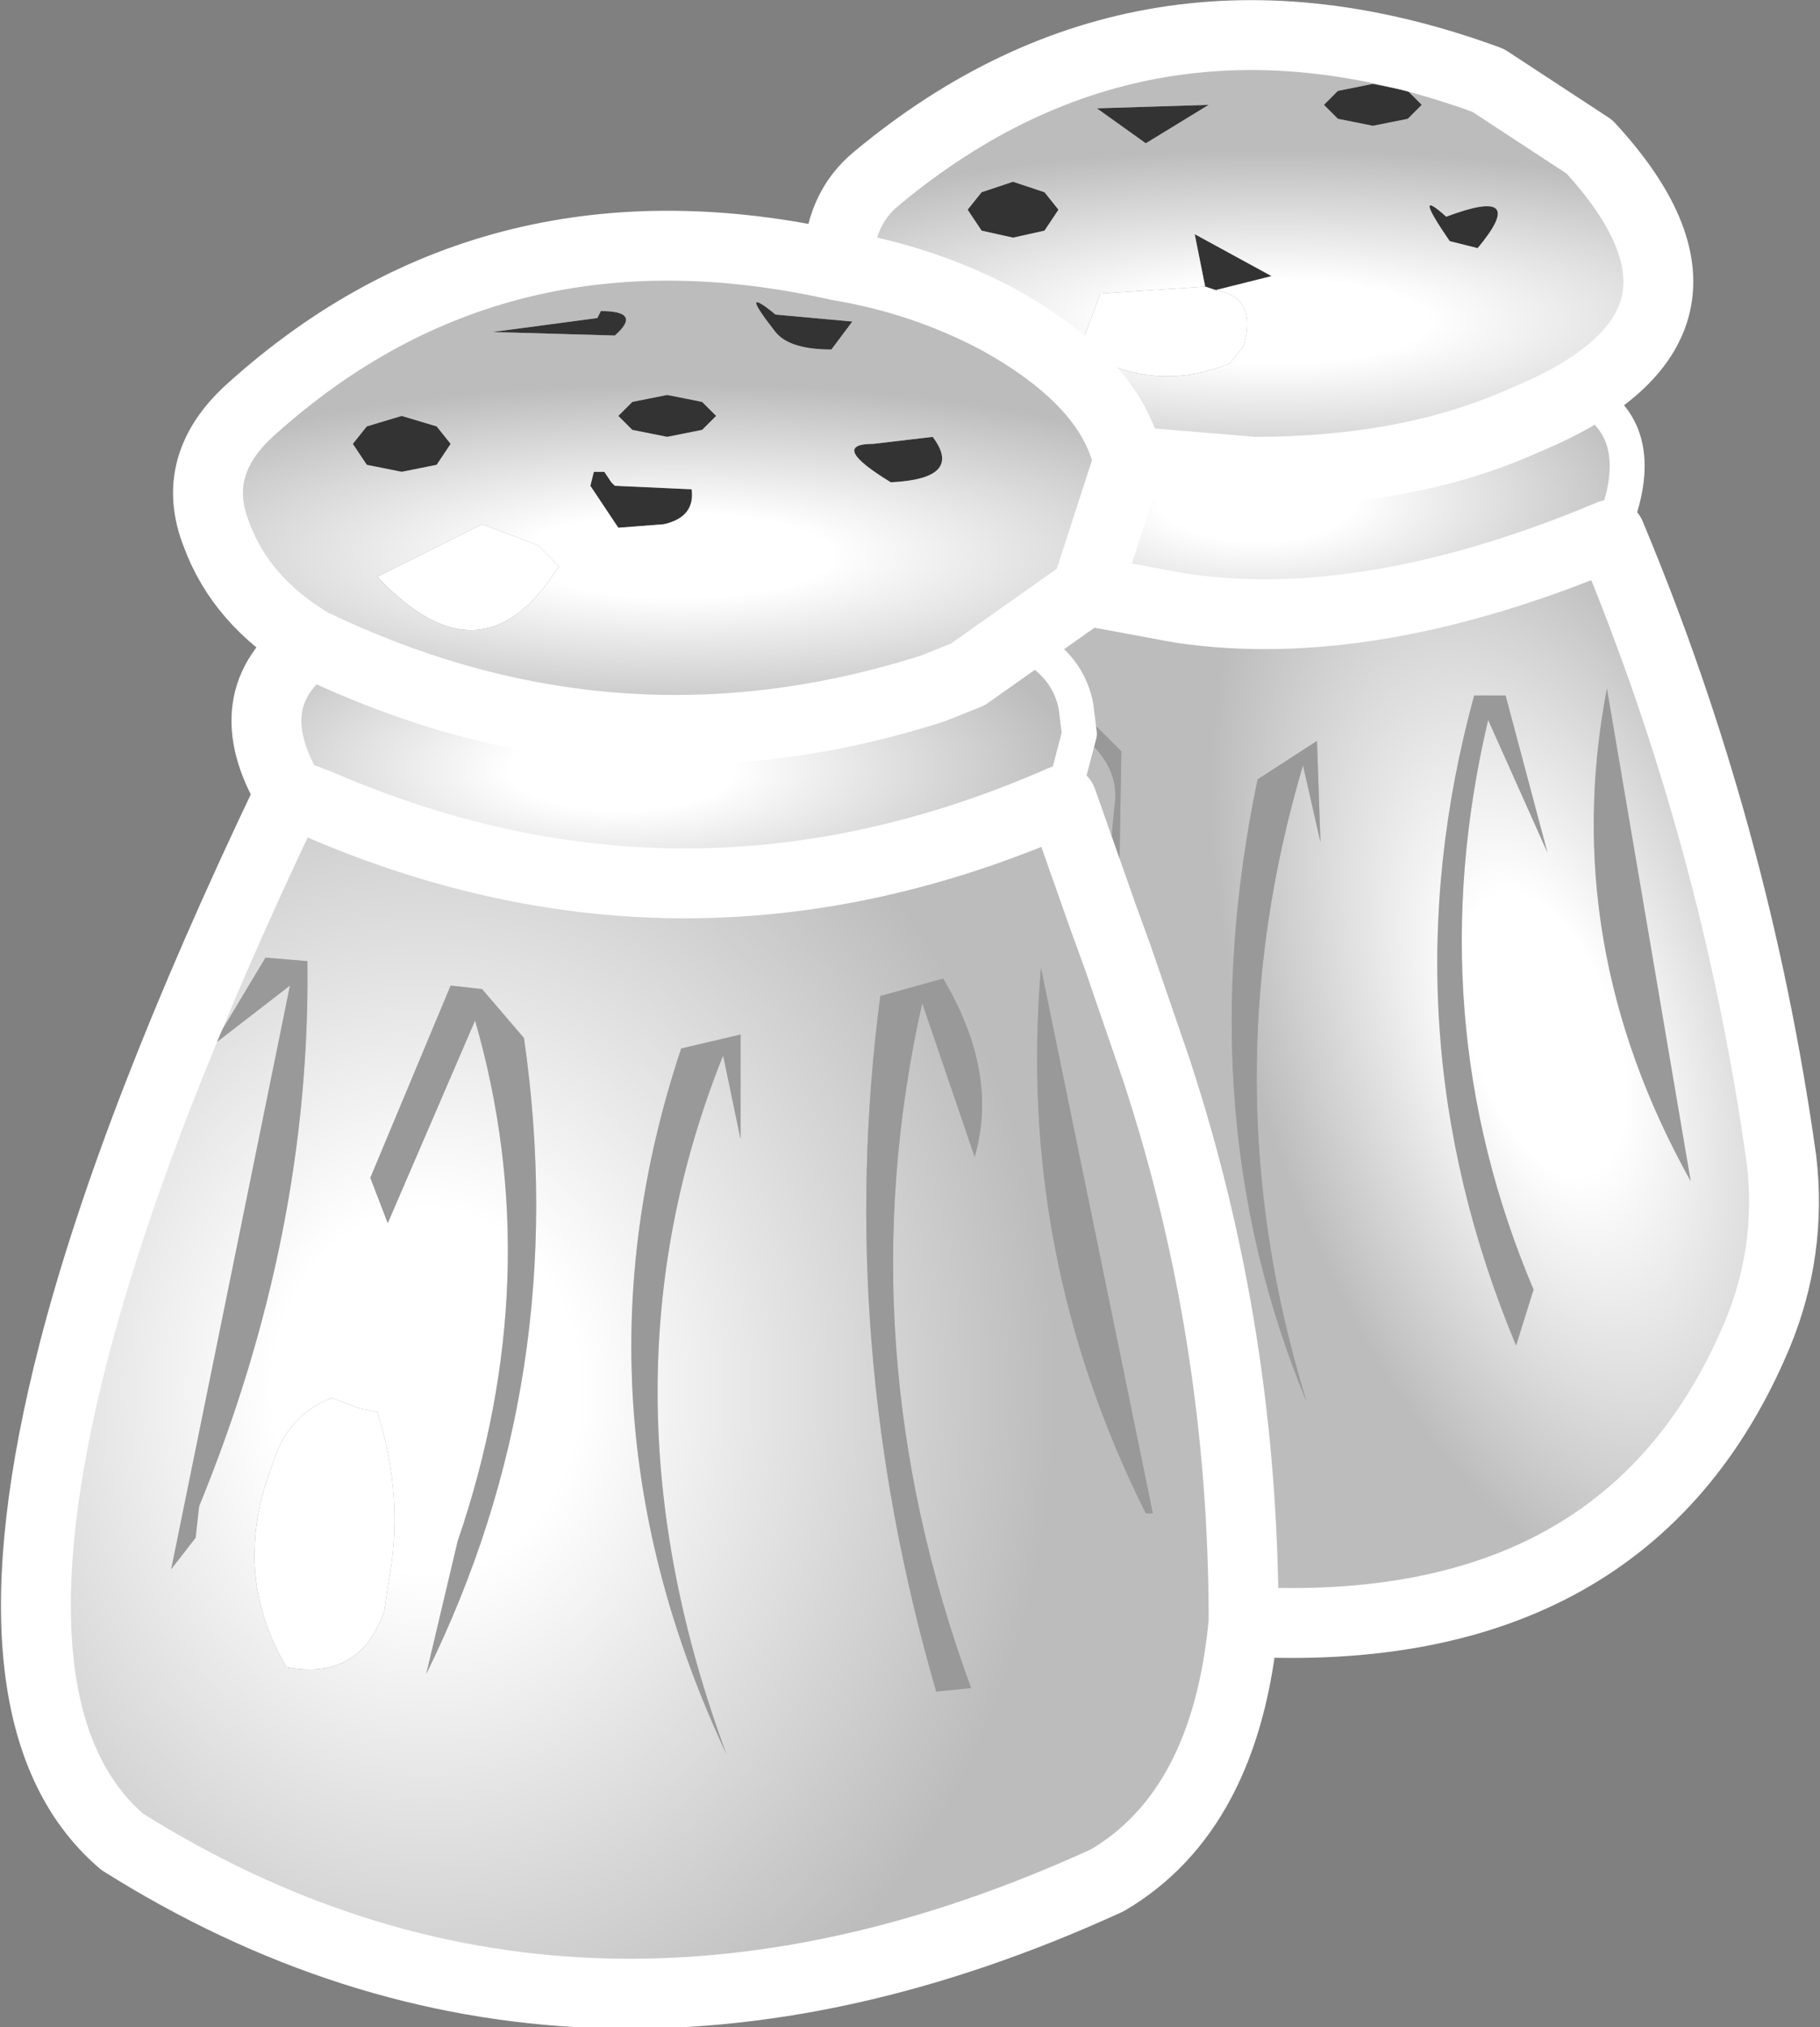
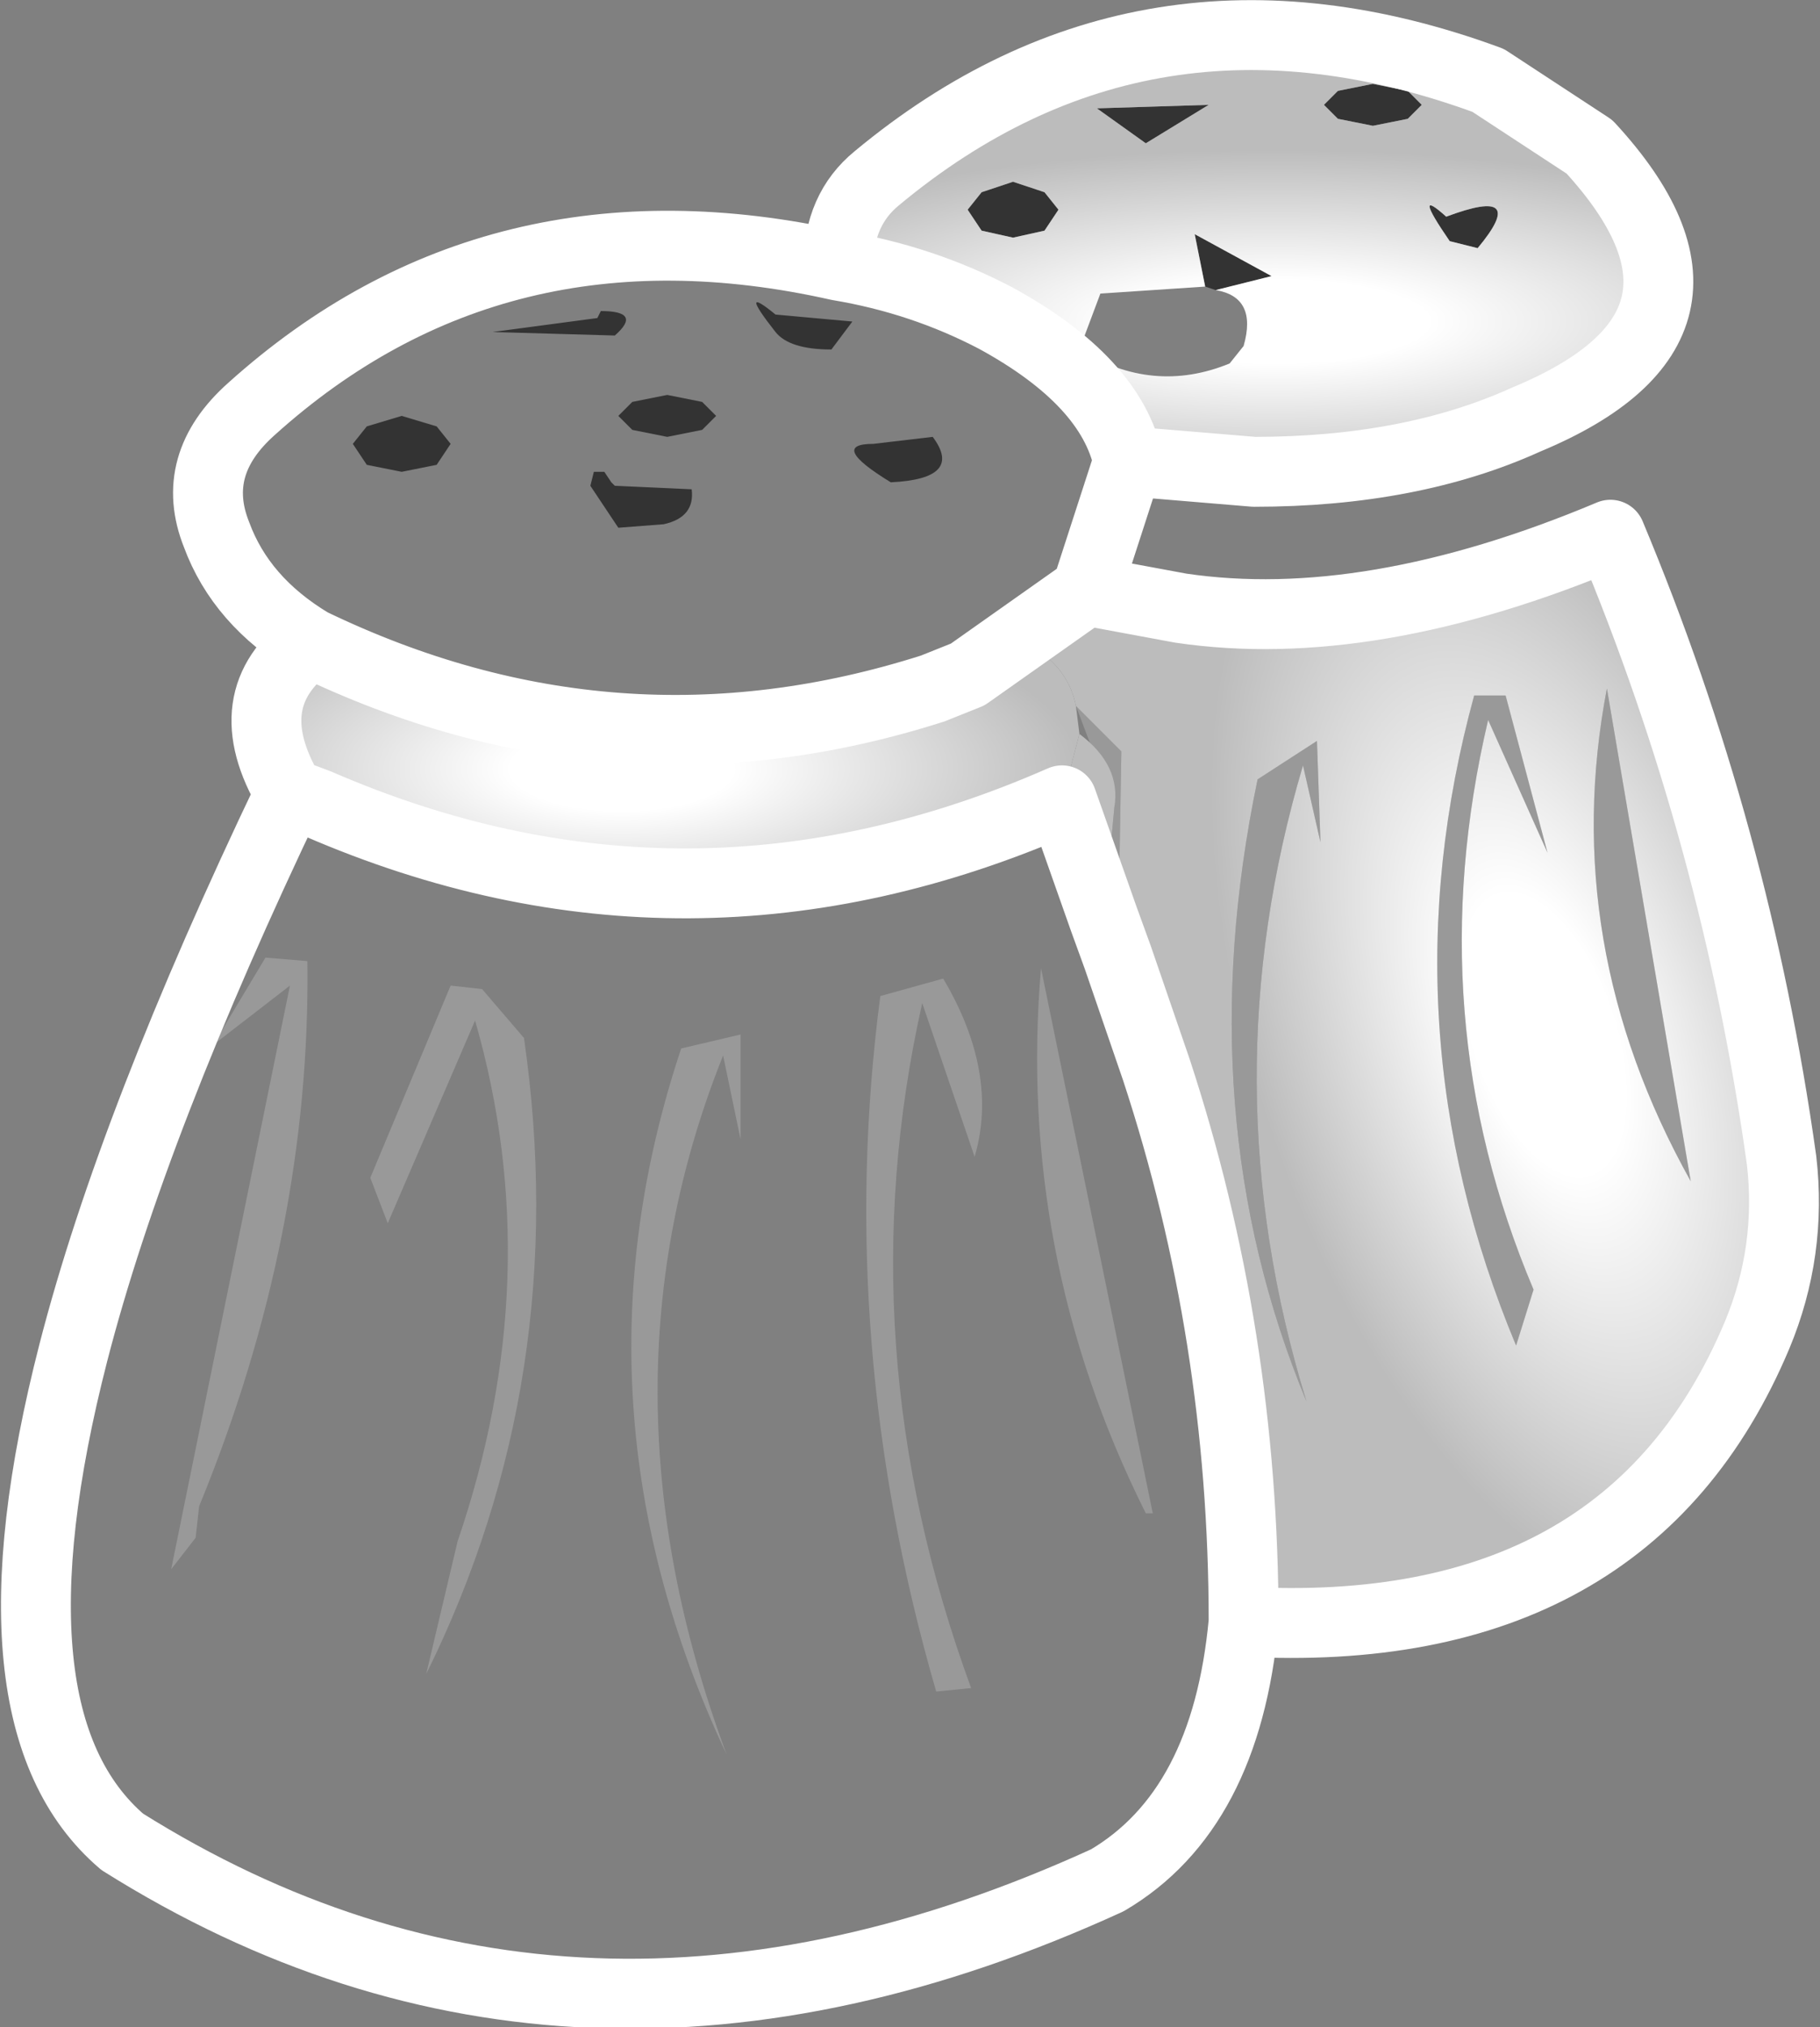
<svg xmlns="http://www.w3.org/2000/svg" height="29.0px" width="26.05px">
  <rect width="100%" height="100%" fill="#808080" stroke="none" />
  <g transform="matrix(1.0, 0.0, 0.0, 1.0, 13.0, 14.45)">
    <path d="M7.7 -11.35 Q8.9 -11.8 8.15 -10.9 L7.75 -11.0 Q7.2 -11.8 7.7 -11.35 M5.95 -12.95 L6.15 -13.15 6.65 -13.25 7.15 -13.15 7.35 -12.95 7.15 -12.75 6.65 -12.65 6.15 -12.75 5.95 -12.95 M4.3 -12.95 L3.4 -12.4 2.7 -12.9 4.3 -12.95 M4.4 -10.3 L4.25 -10.35 4.1 -11.1 5.2 -10.5 4.4 -10.3 M1.95 -11.7 L2.15 -11.45 1.95 -11.15 1.5 -11.05 1.05 -11.15 0.85 -11.45 1.05 -11.7 1.5 -11.85 1.95 -11.7 M-7.95 -8.1 L-7.75 -8.35 -7.25 -8.5 -6.75 -8.35 -6.55 -8.1 -6.75 -7.8 -7.25 -7.7 -7.75 -7.8 -7.95 -8.1 M-0.25 -7.55 Q-1.15 -8.1 -0.5 -8.1 L0.35 -8.2 Q0.8 -7.6 -0.25 -7.55 M-4.55 -7.5 L-4.5 -7.7 -4.35 -7.7 -4.25 -7.55 -4.2 -7.5 -3.1 -7.45 Q-3.05 -7.05 -3.5 -6.95 L-4.15 -6.9 -4.55 -7.5 M-3.45 -8.8 L-2.95 -8.7 -2.75 -8.5 -2.95 -8.3 -3.45 -8.2 -3.95 -8.3 -4.15 -8.5 -3.95 -8.7 -3.45 -8.8 M-4.4 -10.0 Q-3.8 -10.0 -4.2 -9.65 L-5.95 -9.7 -4.45 -9.9 -4.4 -10.0 M-0.8 -9.85 L-1.1 -9.45 Q-1.7 -9.45 -1.9 -9.7 -2.45 -10.4 -1.9 -9.95 L-0.8 -9.85" fill="#333333" fill-rule="evenodd" stroke="none" />
-     <path d="M4.4 -10.3 Q5.0 -10.2 4.8 -9.5 L4.6 -9.25 Q3.5 -8.8 2.45 -9.45 L2.75 -10.25 4.25 -10.35 4.4 -10.3 M-6.1 -6.95 L-5.3 -6.65 -5.0 -6.35 Q-6.1 -4.6 -7.6 -6.2 L-6.1 -6.95 M-7.85 5.7 L-7.6 5.75 Q-7.2 7.0 -7.45 8.25 L-7.5 8.6 Q-7.85 9.6 -8.9 9.4 -9.7 8.05 -9.1 6.5 -8.9 5.8 -8.25 5.55 L-7.85 5.7" fill="#ffffff" fill-rule="evenodd" stroke="none" />
-     <path d="M2.4 -4.35 L3.05 -3.7 3.0 -0.75 2.8 -1.3 2.95 -2.9 Q3.05 -3.5 2.45 -3.95 L2.4 -4.35 M5.85 -3.85 L5.9 -2.4 5.65 -3.5 Q4.3 1.05 5.7 5.6 4.0 1.5 5.0 -3.3 L5.85 -3.85 M8.1 -4.5 L8.55 -4.5 9.15 -2.25 8.3 -4.15 Q7.3 0.1 8.95 4.0 L8.7 4.8 Q6.8 0.25 8.1 -4.5 M0.9 9.7 L0.4 9.75 Q-1.05 4.75 -0.4 -0.2 L0.5 -0.45 Q1.3 0.9 0.95 2.1 L0.2 -0.1 Q-0.9 4.8 0.9 9.7 M3.5 7.2 L3.4 7.2 Q1.55 3.5 1.9 -0.6 L3.5 7.2 M10.0 -4.6 L11.2 2.45 Q9.3 -0.95 10.0 -4.6 M-2.4 0.35 L-2.4 1.85 -2.65 0.65 Q-4.55 5.4 -2.6 10.65 -4.95 5.65 -3.25 0.55 L-2.4 0.35 M-6.55 -0.35 L-6.1 -0.3 -5.5 0.4 Q-4.8 5.25 -6.9 9.5 L-6.45 7.6 Q-5.15 3.8 -6.2 0.15 L-7.45 3.05 -7.7 2.4 -6.55 -0.35 M-9.2 -0.75 L-8.6 -0.7 Q-8.55 3.2 -10.15 7.1 L-10.2 7.55 -10.55 8.0 -8.85 -0.35 -9.95 0.5 -9.2 -0.75" fill="#999999" fill-rule="evenodd" stroke="none" />
+     <path d="M2.4 -4.35 L3.05 -3.7 3.0 -0.75 2.8 -1.3 2.95 -2.9 L2.4 -4.35 M5.85 -3.85 L5.9 -2.4 5.65 -3.5 Q4.3 1.05 5.7 5.6 4.0 1.5 5.0 -3.3 L5.85 -3.85 M8.1 -4.5 L8.55 -4.5 9.15 -2.25 8.3 -4.15 Q7.3 0.1 8.95 4.0 L8.7 4.8 Q6.8 0.25 8.1 -4.5 M0.9 9.7 L0.4 9.75 Q-1.05 4.75 -0.4 -0.2 L0.5 -0.45 Q1.3 0.9 0.95 2.1 L0.2 -0.1 Q-0.9 4.8 0.9 9.7 M3.5 7.2 L3.4 7.2 Q1.55 3.5 1.9 -0.6 L3.5 7.2 M10.0 -4.6 L11.2 2.45 Q9.3 -0.95 10.0 -4.6 M-2.4 0.35 L-2.4 1.85 -2.65 0.65 Q-4.55 5.4 -2.6 10.65 -4.95 5.65 -3.25 0.55 L-2.4 0.35 M-6.55 -0.35 L-6.1 -0.3 -5.5 0.4 Q-4.8 5.25 -6.9 9.5 L-6.45 7.6 Q-5.15 3.8 -6.2 0.15 L-7.45 3.05 -7.7 2.4 -6.55 -0.35 M-9.2 -0.75 L-8.6 -0.7 Q-8.55 3.2 -10.15 7.1 L-10.2 7.55 -10.55 8.0 -8.85 -0.35 -9.95 0.5 -9.2 -0.75" fill="#999999" fill-rule="evenodd" stroke="none" />
    <path d="M4.3 -12.95 L2.7 -12.9 3.4 -12.4 4.3 -12.95 M5.95 -12.95 L6.15 -12.75 6.65 -12.65 7.15 -12.75 7.35 -12.95 7.15 -13.15 6.65 -13.25 6.15 -13.15 5.95 -12.95 M7.7 -11.35 Q7.2 -11.8 7.75 -11.0 L8.15 -10.9 Q8.9 -11.8 7.7 -11.35 M8.85 -8.45 Q7.2 -7.7 4.95 -7.7 L3.15 -7.85 Q2.9 -9.0 1.25 -9.9 0.2 -10.45 -1.0 -10.65 -1.0 -11.45 -0.45 -11.9 3.4 -15.1 8.3 -13.3 L9.75 -12.35 Q12.1 -9.8 8.85 -8.45 M4.25 -10.35 L2.75 -10.25 2.45 -9.45 Q3.5 -8.8 4.6 -9.25 L4.8 -9.5 Q5.0 -10.2 4.4 -10.3 L5.2 -10.5 4.1 -11.1 4.25 -10.35 M1.95 -11.7 L1.5 -11.85 1.05 -11.7 0.85 -11.45 1.05 -11.15 1.5 -11.05 1.95 -11.15 2.15 -11.45 1.95 -11.7" fill="url(#gradient0)" fill-rule="evenodd" stroke="none" />
-     <path d="M3.15 -7.85 L2.55 -6.0 0.85 -4.8 0.35 -4.6 Q-4.2 -3.15 -8.55 -5.25 -9.55 -5.85 -9.9 -6.8 -10.3 -7.8 -9.4 -8.6 -5.9 -11.75 -1.0 -10.65 0.2 -10.45 1.25 -9.9 2.9 -9.0 3.15 -7.85 M-0.8 -9.85 L-1.9 -9.95 Q-2.45 -10.4 -1.9 -9.7 -1.7 -9.45 -1.1 -9.45 L-0.8 -9.85 M-4.4 -10.0 L-4.45 -9.9 -5.95 -9.7 -4.2 -9.65 Q-3.8 -10.0 -4.4 -10.0 M-3.45 -8.8 L-3.95 -8.7 -4.15 -8.5 -3.95 -8.3 -3.45 -8.2 -2.95 -8.3 -2.75 -8.5 -2.95 -8.7 -3.45 -8.8 M-4.55 -7.5 L-4.15 -6.9 -3.5 -6.95 Q-3.05 -7.05 -3.1 -7.45 L-4.2 -7.5 -4.25 -7.55 -4.35 -7.7 -4.5 -7.7 -4.55 -7.5 M-0.25 -7.55 Q0.8 -7.6 0.35 -8.2 L-0.5 -8.1 Q-1.15 -8.1 -0.25 -7.55 M-7.95 -8.1 L-7.75 -7.8 -7.25 -7.7 -6.75 -7.8 -6.55 -8.1 -6.75 -8.35 -7.25 -8.5 -7.75 -8.35 -7.95 -8.1 M-6.1 -6.95 L-7.6 -6.2 Q-6.1 -4.6 -5.0 -6.35 L-5.3 -6.65 -6.1 -6.95" fill="url(#gradient1)" fill-rule="evenodd" stroke="none" />
-     <path d="M8.85 -8.45 L9.75 -8.75 Q10.65 -8.2 10.05 -6.8 6.6 -5.35 3.9 -5.75 L2.55 -6.0 3.15 -7.85 4.95 -7.7 Q7.2 -7.7 8.85 -8.45" fill="url(#gradient2)" fill-rule="evenodd" stroke="none" />
    <path d="M2.55 -6.0 L3.9 -5.75 Q6.6 -5.35 10.05 -6.8 11.85 -2.5 12.5 2.15 12.65 3.45 12.15 4.65 10.3 9.05 4.8 8.75 4.8 4.65 3.55 0.85 L3.0 -0.75 3.05 -3.7 2.4 -4.35 Q2.3 -4.85 1.85 -5.15 L0.85 -4.8 2.55 -6.0 M2.45 -3.95 Q3.05 -3.5 2.95 -2.9 L2.8 -1.3 2.2 -3.0 2.45 -3.95 M8.1 -4.5 Q6.8 0.25 8.7 4.8 L8.95 4.0 Q7.3 0.1 8.3 -4.15 L9.15 -2.25 8.55 -4.5 8.1 -4.5 M5.85 -3.85 L5.0 -3.3 Q4.0 1.5 5.7 5.6 4.3 1.05 5.65 -3.5 L5.9 -2.4 5.85 -3.85 M10.0 -4.6 Q9.3 -0.95 11.2 2.45 L10.0 -4.6" fill="url(#gradient3)" fill-rule="evenodd" stroke="none" />
    <path d="M-8.85 -3.1 Q-9.65 -4.45 -8.55 -5.25 -4.2 -3.15 0.35 -4.6 L0.85 -4.8 1.85 -5.15 Q2.3 -4.85 2.4 -4.35 L2.45 -3.95 2.2 -3.0 Q-3.15 -0.65 -8.45 -2.95 L-8.85 -3.1" fill="url(#gradient4)" fill-rule="evenodd" stroke="none" />
-     <path d="M4.8 8.75 Q4.55 11.45 2.85 12.45 -4.8 15.95 -11.25 11.9 -13.3 10.15 -11.95 4.9 -11.1 1.6 -8.85 -3.1 L-8.45 -2.95 Q-3.15 -0.65 2.2 -3.0 L2.8 -1.3 3.0 -0.75 3.55 0.85 Q4.8 4.65 4.8 8.75 M3.5 7.2 L1.9 -0.6 Q1.55 3.5 3.4 7.2 L3.5 7.2 M0.9 9.7 Q-0.9 4.8 0.2 -0.1 L0.95 2.1 Q1.3 0.9 0.5 -0.45 L-0.4 -0.2 Q-1.05 4.75 0.4 9.75 L0.9 9.7 M-9.2 -0.75 L-9.95 0.5 -8.85 -0.35 -10.55 8.0 -10.2 7.55 -10.15 7.1 Q-8.55 3.2 -8.6 -0.7 L-9.2 -0.75 M-6.55 -0.35 L-7.7 2.4 -7.45 3.05 -6.2 0.15 Q-5.15 3.8 -6.45 7.6 L-6.9 9.5 Q-4.8 5.25 -5.5 0.4 L-6.1 -0.3 -6.55 -0.35 M-2.4 0.35 L-3.25 0.55 Q-4.95 5.65 -2.6 10.65 -4.55 5.4 -2.65 0.65 L-2.4 1.85 -2.4 0.35 M-7.85 5.7 L-8.25 5.55 Q-8.9 5.8 -9.1 6.5 -9.7 8.05 -8.9 9.4 -7.85 9.6 -7.5 8.6 L-7.45 8.25 Q-7.2 7.0 -7.6 5.75 L-7.85 5.7" fill="url(#gradient5)" fill-rule="evenodd" stroke="none" />
    <path d="M8.85 -8.45 Q7.2 -7.7 4.95 -7.7 L3.15 -7.85 2.55 -6.0 3.9 -5.75 Q6.6 -5.35 10.05 -6.8 11.85 -2.5 12.5 2.15 12.65 3.45 12.15 4.65 10.3 9.05 4.8 8.75 4.55 11.45 2.85 12.45 -4.8 15.95 -11.25 11.9 -13.3 10.15 -11.95 4.9 -11.1 1.6 -8.85 -3.1 -9.65 -4.45 -8.55 -5.25 -9.55 -5.85 -9.9 -6.8 -10.3 -7.8 -9.4 -8.6 -5.9 -11.75 -1.0 -10.65 -1.0 -11.45 -0.45 -11.9 3.4 -15.1 8.3 -13.3 L9.75 -12.35 Q12.1 -9.8 8.85 -8.45 M3.15 -7.85 Q2.9 -9.0 1.25 -9.9 0.2 -10.45 -1.0 -10.65 M-8.55 -5.25 Q-4.2 -3.15 0.35 -4.6 L0.85 -4.8 2.55 -6.0 M3.0 -0.75 L3.55 0.85 Q4.8 4.65 4.8 8.75 M2.8 -1.3 L3.0 -0.75 M2.2 -3.0 L2.8 -1.3 M2.2 -3.0 Q-3.15 -0.65 -8.45 -2.95 L-8.85 -3.1" fill="none" stroke="#ffffff" stroke-linecap="round" stroke-linejoin="round" stroke-width="1.0" />
-     <path d="M10.05 -6.8 Q10.65 -8.2 9.75 -8.75 L8.85 -8.45 M0.85 -4.8 L1.85 -5.15 Q2.3 -4.85 2.4 -4.35 L2.45 -3.95 2.2 -3.0" fill="none" stroke="#ffffff" stroke-linecap="round" stroke-linejoin="round" stroke-width="0.5" />
  </g>
  <defs>
    <radialGradient cx="0" cy="0" gradientTransform="matrix(0.0, -0.003, 0.011, 0.0, 5.25, -9.85)" gradientUnits="userSpaceOnUse" id="gradient0" r="819.2" spreadMethod="pad">
      <stop offset="0.243" stop-color="#ffffff" />
      <stop offset="1.0" stop-color="#bcbcbc" />
    </radialGradient>
    <radialGradient cx="0" cy="0" gradientTransform="matrix(0.0, -0.003, 0.011, 0.0, -3.3, -6.5)" gradientUnits="userSpaceOnUse" id="gradient1" r="819.2" spreadMethod="pad">
      <stop offset="0.243" stop-color="#ffffff" />
      <stop offset="1.0" stop-color="#bcbcbc" />
    </radialGradient>
    <radialGradient cx="0" cy="0" gradientTransform="matrix(0.0, -0.003, 0.007, 0.0, 5.0, -7.3)" gradientUnits="userSpaceOnUse" id="gradient2" r="819.2" spreadMethod="pad">
      <stop offset="0.243" stop-color="#ffffff" />
      <stop offset="1.0" stop-color="#bcbcbc" />
    </radialGradient>
    <radialGradient cx="0" cy="0" gradientTransform="matrix(-0.005, 0.001, -0.003, -0.01, 9.1, 0.35)" gradientUnits="userSpaceOnUse" id="gradient3" r="819.2" spreadMethod="pad">
      <stop offset="0.243" stop-color="#ffffff" />
      <stop offset="1.0" stop-color="#bcbcbc" />
    </radialGradient>
    <radialGradient cx="0" cy="0" gradientTransform="matrix(0.0, -0.003, 0.008, 0.0, -4.1, -3.45)" gradientUnits="userSpaceOnUse" id="gradient4" r="819.2" spreadMethod="pad">
      <stop offset="0.243" stop-color="#ffffff" />
      <stop offset="1.0" stop-color="#bcbcbc" />
    </radialGradient>
    <radialGradient cx="0" cy="0" gradientTransform="matrix(0.011, 0.0, 0.0, 0.013, -6.9, 5.45)" gradientUnits="userSpaceOnUse" id="gradient5" r="819.2" spreadMethod="pad">
      <stop offset="0.243" stop-color="#ffffff" />
      <stop offset="1.0" stop-color="#bcbcbc" />
    </radialGradient>
  </defs>
</svg>